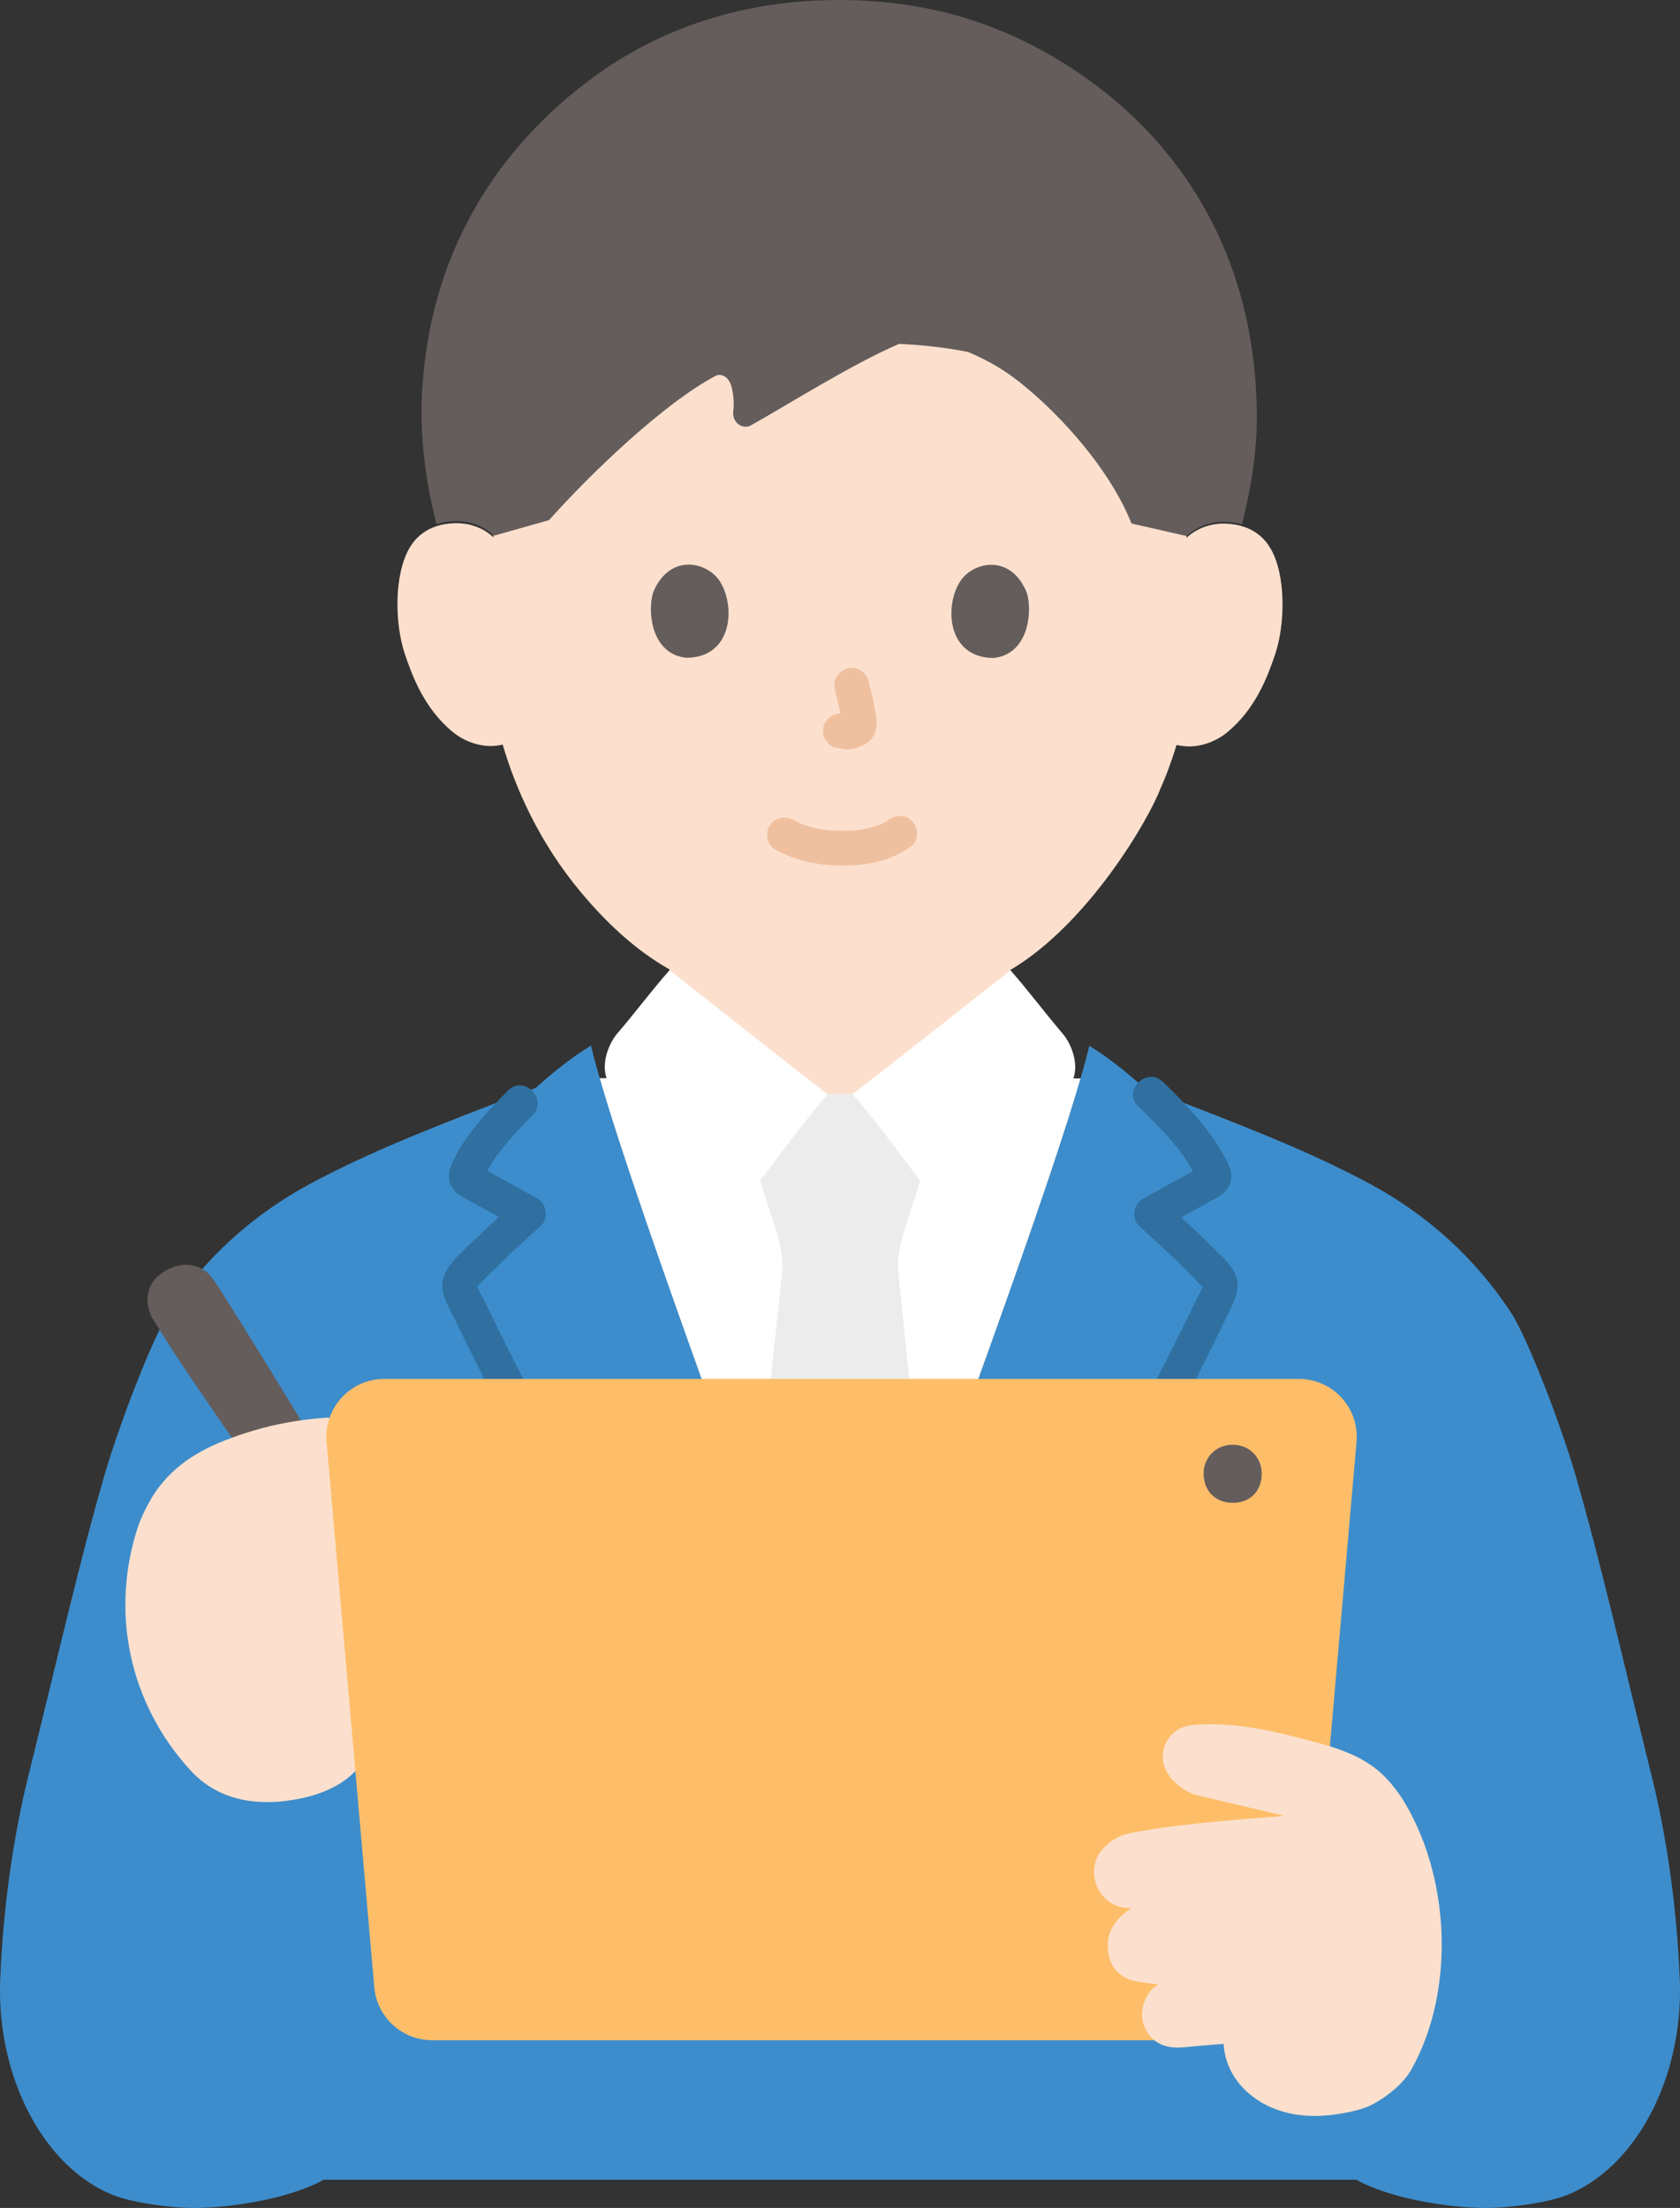
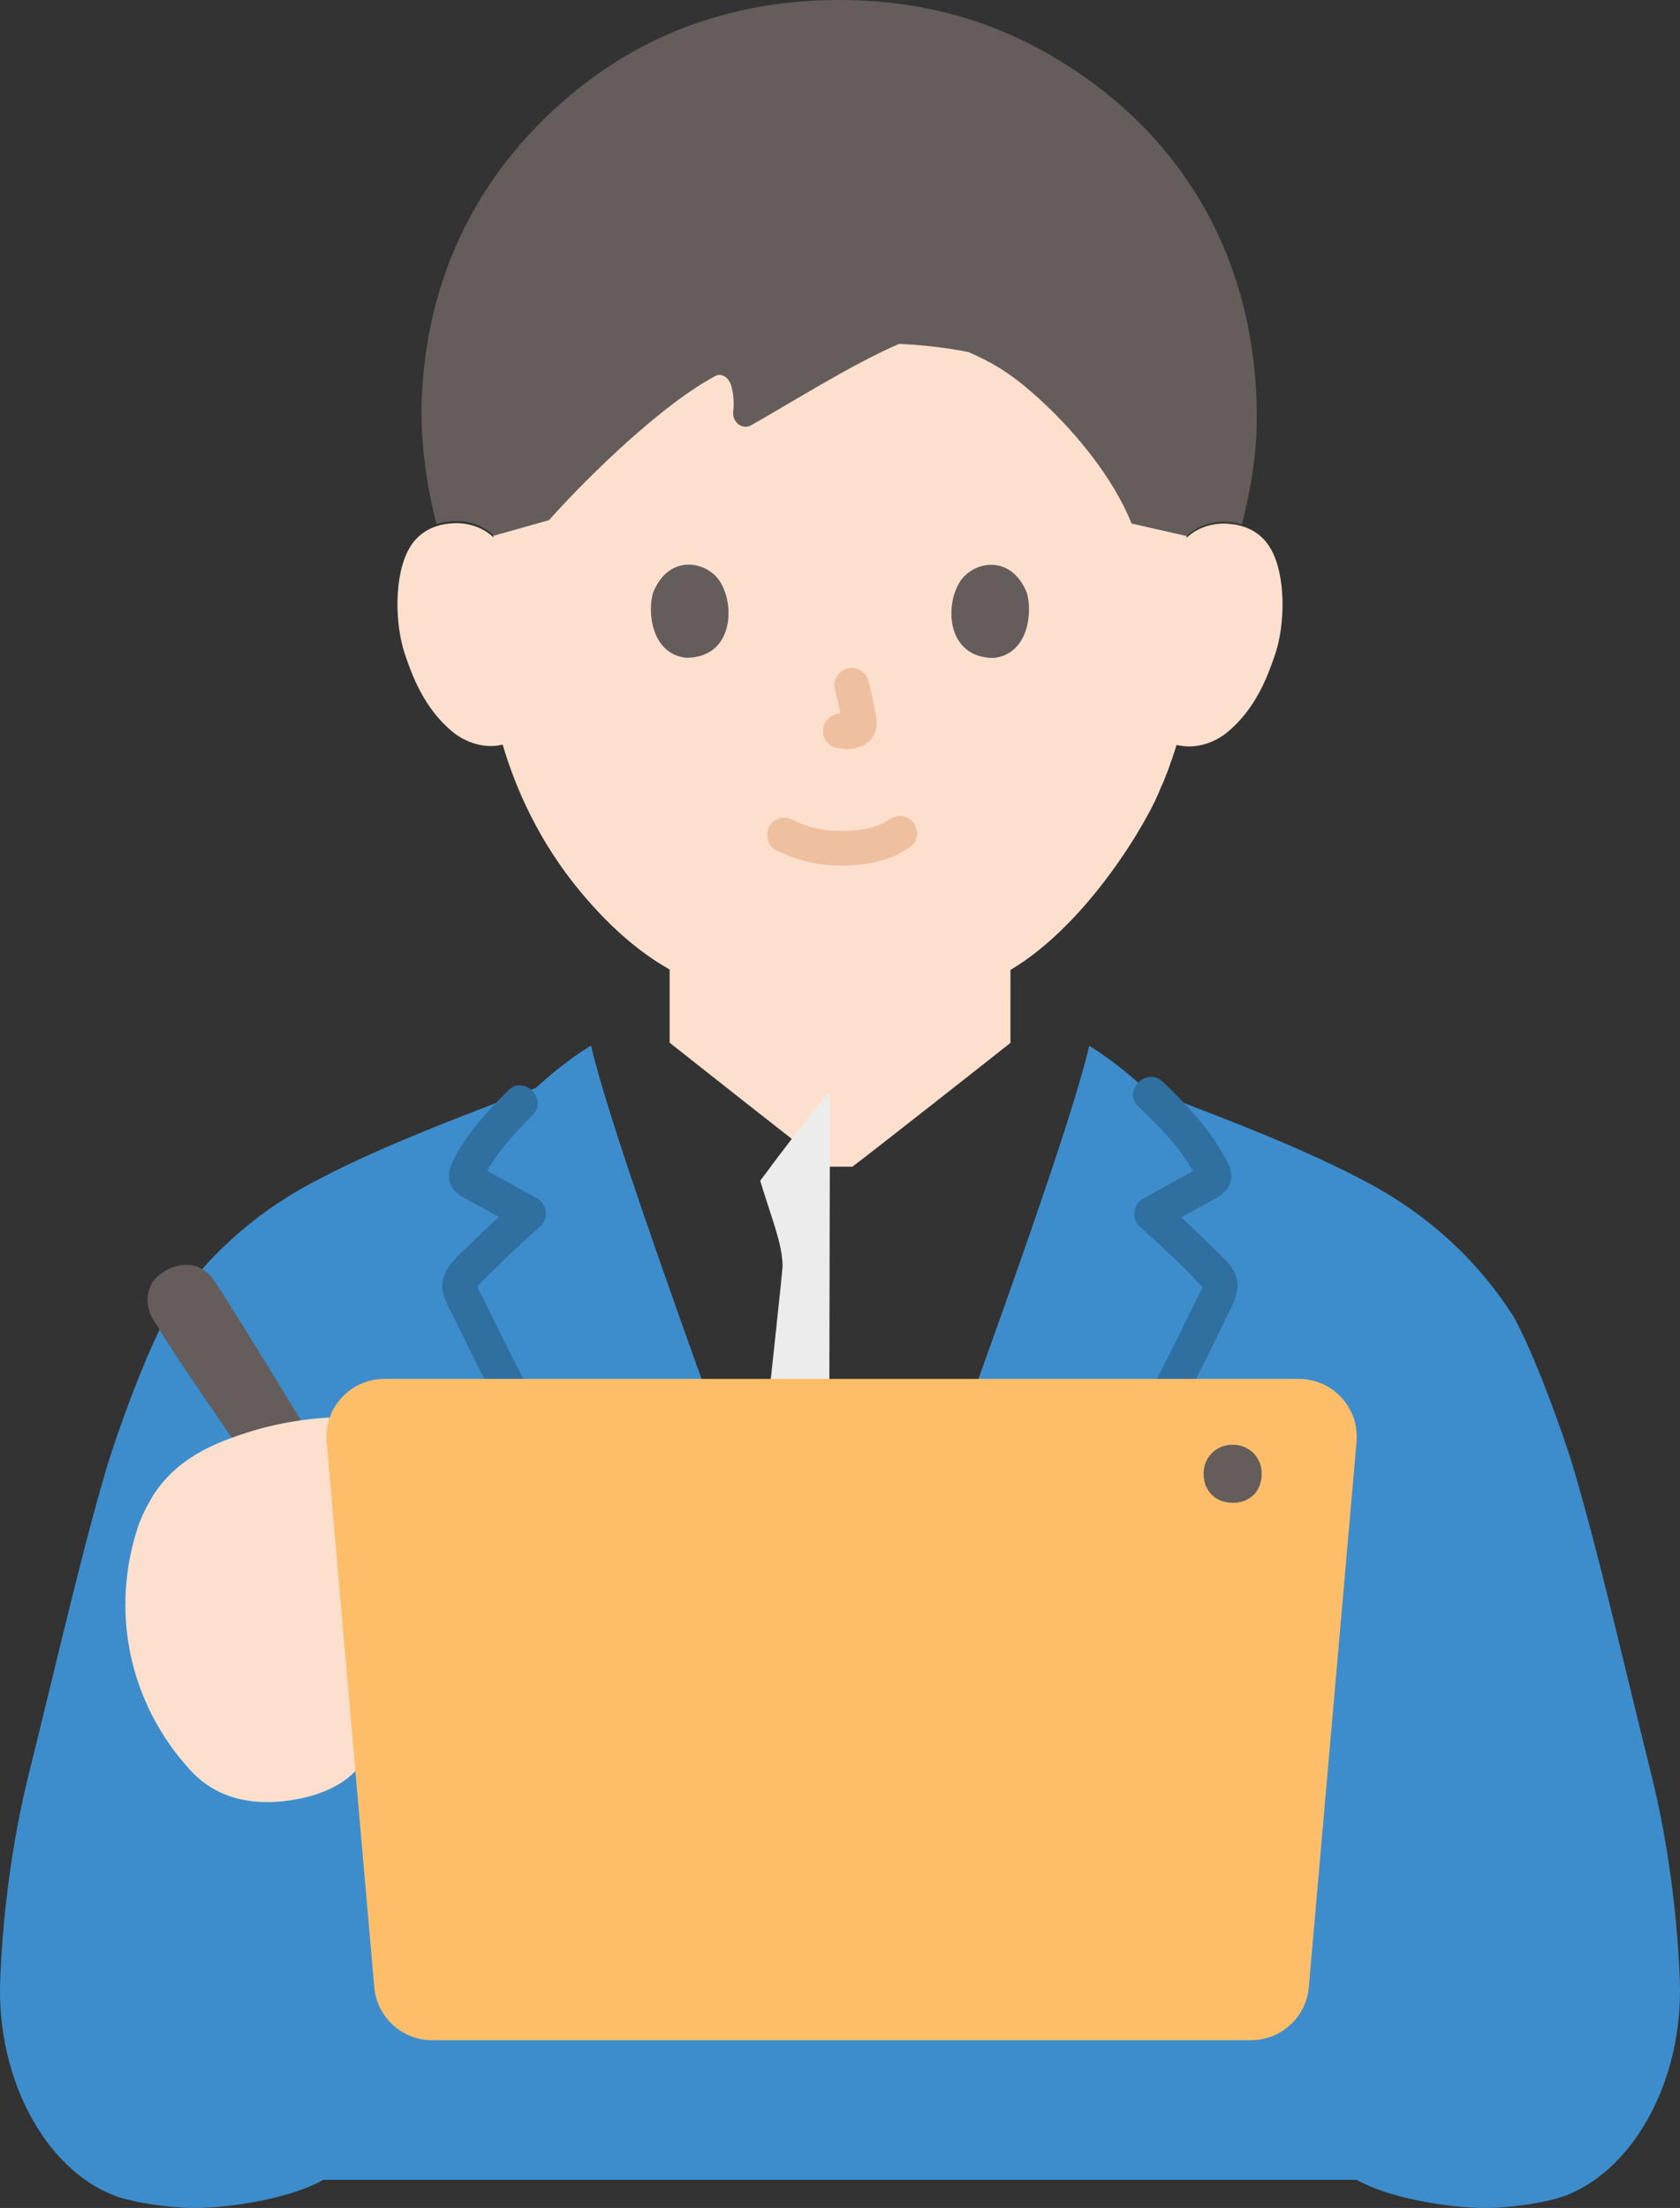
<svg xmlns="http://www.w3.org/2000/svg" id="b" width="231.535" height="304.324" viewBox="0 0 231.535 304.324">
  <rect x="0" y="0" width="231.535" height="304.324" fill="#333333" stroke="none" />
  <defs>
    <style>.d{fill:#3d8dcc;}.e{fill:#fff;}.f{fill:#fce0cd;}.g{fill:#ececec;}.h{fill:#efc0a0;}.i{fill:#2f70a1;}.j{fill:#645d5c;}.k{fill:#febe69;}</style>
  </defs>
  <g id="c">
    <path class="f" d="M163.512,74.143c1.542-1.48,3.619-2.036,5.396-1.972,3.867.139,5.512,2.231,6.219,3.46,2.112,3.667,2.018,10.422.597,14.601-1.007,2.959-2.655,7.487-6.625,10.731-1.636,1.337-4.043,2.217-6.344,1.827l-.609-.103c-.731,2.412-1.634,4.775-2.186,5.922-1.561,4.23-9.951,18.713-20.698,25.075-.002,3.713-.002,10.055-.002,10.055-.95.768-20.321,16.023-21.789,17.063l-3.411-.002c-1.467-1.041-20.82-16.319-21.77-17.088,0,0,0-7.864,0-10.084-4.388-2.48-8.406-6.067-12.255-10.679-5.713-6.845-8.963-14.217-10.757-20.324-2.453.63-5.104-.282-6.862-1.722-3.966-3.249-5.61-7.778-6.613-10.739-1.416-4.18-1.502-10.936.614-14.6.709-1.228,2.356-3.319,6.223-3.453,1.777-.062,3.853.496,5.394,1.978,0,0-8.072-37.825,49.095-37.825,52.167,0,46.384,37.88,46.384,37.88Z" />
-     <path class="e" d="M114.173,238.245c-7.871-21.971-25.887-69.982-31.544-89.64h.974c-.731-1.975.217-4.711,1.505-6.202,2.188-2.531,4.946-6.193,7.182-8.692.949.769,20.302,16.047,21.77,17.088l3.411.002c1.469-1.04,20.839-16.295,21.789-17.063,2.233,2.502,4.987,6.166,7.172,8.7,1.286,1.492,2.232,4.229,1.498,6.203h1.009c-5.679,19.651-23.75,67.643-31.646,89.605l-3.12-.002Z" />
    <path class="d" d="M44.582,300.435c-4.167,2.389-12.083,3.868-17.833,3.889-2.941.011-8.389-.667-11.186-1.785C6.112,298.76-.482,286.404.028,272.931c.42-11.098,2.133-21.125,3.85-28.038,4.091-16.474,7.12-29.904,10.675-42.103,1.546-5.305,5.674-16.505,8.368-21.294,5.038-7.928,11.931-14.098,19.883-18.366,8.643-4.639,18.241-8.289,28.581-12.264.693-.266,1.555-.586,2.497-.931,2.575-2.348,5.25-4.408,7.561-5.802,3.617,15.539,24.171,70.221,32.73,94.113l3.12.002c8.586-23.882,29.203-78.54,32.838-94.075,2.29,1.385,4.936,3.425,7.487,5.749.956.352,1.831.676,2.533.946,10.34,3.975,19.939,7.625,28.581,12.264,7.952,4.268,14.845,10.438,19.883,18.366,2.694,4.789,6.822,15.989,8.368,21.294,3.555,12.199,6.584,25.629,10.675,42.103,1.717,6.913,3.43,16.94,3.85,28.038.51,13.473-6.084,25.828-15.535,29.608-2.797,1.119-8.245,1.796-11.186,1.785-5.75-.021-13.667-1.5-17.833-3.889H44.582Z" />
-     <path class="g" d="M114.191,238.245c-2.566-7.163-6.21-17.093-10.153-27.907,2.062-18.978,3.816-35.22,3.816-35.833-.022-2.039-.646-4.056-1.246-6.013-.365-1.167-1.165-3.536-1.836-5.752,3.148-4.241,6.992-9.322,9.323-11.941l3.411.002c2.328,2.622,6.167,7.708,9.31,11.953-.673,2.215-1.476,4.582-1.842,5.749-.602,1.957-1.228,3.972-1.253,6.012,0,.613,1.735,16.856,3.775,35.835-3.955,10.81-7.611,20.737-10.186,27.898l-3.12-.002Z" />
+     <path class="g" d="M114.191,238.245c-2.566-7.163-6.21-17.093-10.153-27.907,2.062-18.978,3.816-35.22,3.816-35.833-.022-2.039-.646-4.056-1.246-6.013-.365-1.167-1.165-3.536-1.836-5.752,3.148-4.241,6.992-9.322,9.323-11.941l3.411.002l-3.12-.002Z" />
    <path class="d" d="M117.293,238.247c8.586-23.882,29.203-78.54,32.838-94.075,5.85,3.539,14.026,11.346,16.985,17.261.134.268.268.549.195.829-.086.329-.403.524-.695.682-2.634,1.449-5.268,2.899-7.903,4.36,2.961,2.684,5.995,5.477,8.761,8.393.402.415.694.976.718,1.549.024.488-.208.939-.403,1.377-10.023,20.792-19.604,37.801-31.988,58.27" />
    <path class="d" d="M114.173,238.245c-8.559-23.892-29.113-78.574-32.73-94.113-5.854,3.532-14.039,11.33-17.005,17.241-.134.268-.269.548-.196.829.085.329.402.524.695.683,2.633,1.452,5.265,2.905,7.898,4.369-2.964,2.68-6.001,5.471-8.771,8.383-.403.414-.695.975-.72,1.548-.025.488.207.939.402,1.378,9.999,20.803,19.561,37.823,31.921,58.307" />
    <path class="i" d="M156.866,152.496c3.158,3.016,6.61,6.475,8.353,10.558l-.328-1.211.02.419.328-1.211c.228-.428-.209.027-.458.165-.347.191-.693.381-1.04.572-.693.382-1.387.763-2.08,1.145-1.387.765-2.774,1.531-4.159,2.299-1.305.724-1.62,2.74-.486,3.769,1.959,1.777,3.911,3.563,5.807,5.409.503.49,1.002.983,1.496,1.482.391.395.836,1.032,1.299,1.335.088.058.238.376.19.131-.034-.179-.038-.094-.069.007-.204.659-.644,1.337-.947,1.96-2.296,4.723-4.653,9.418-7.074,14.078-4.647,8.946-9.539,17.763-14.603,26.479-3.077,5.297-6.216,10.559-9.386,15.801-1.603,2.65,2.546,5.065,4.145,2.423,11.388-18.831,22.286-37.979,31.782-57.843.672-1.405,1.224-2.762.703-4.327-.488-1.469-1.752-2.538-2.811-3.603-2.307-2.317-4.717-4.528-7.138-6.724l-.486,3.769c2.216-1.229,4.435-2.452,6.655-3.674,1.07-.589,2.217-1.091,2.804-2.23.657-1.275.19-2.549-.439-3.722-2.157-4.021-5.406-7.52-8.684-10.65-2.234-2.133-5.634,1.256-3.394,3.394h0Z" />
    <path class="i" d="M70.023,150.301c-2.912,2.934-6.006,6.265-7.745,10.066-.588,1.286-.621,2.739.42,3.821.728.756,1.787,1.189,2.69,1.688,2.08,1.148,4.159,2.297,6.235,3.452l-.486-3.769c-2.077,1.88-4.146,3.77-6.148,5.729-1.905,1.864-4.73,4.037-3.888,7.07.341,1.227,1.044,2.401,1.598,3.542.643,1.325,1.291,2.648,1.943,3.969,1.209,2.447,2.435,4.886,3.679,7.317,4.896,9.57,10.072,18.992,15.45,28.299,3.217,5.566,6.502,11.093,9.823,16.598,1.594,2.642,5.746.232,4.145-2.423-10.725-17.781-20.953-35.84-30.076-54.501-.343-.701-.684-1.402-1.024-2.104-.27-.558-.737-1.192-.862-1.799-.039-.191-.047.122-.061.153.1-.229.354-.396.527-.576.486-.503.977-1.001,1.474-1.494,2.208-2.195,4.507-4.297,6.815-6.386,1.137-1.029.817-3.045-.486-3.769-1.385-.77-2.77-1.538-4.157-2.304-.623-.345-1.247-.689-1.871-1.033-.346-.191-.693-.382-1.039-.573-.238-.131-.938-.796-.665-.281l.328,1.211.02-.419-.328,1.211c1.522-3.555,4.396-6.593,7.082-9.3,2.178-2.195-1.214-5.591-3.394-3.394h0Z" />
    <path class="j" d="M109.435.294C111.465.098,113.546-.001,115.679,0c14.032.008,24.922,4.285,34.245,10.931,10.96,7.829,22.299,21.657,23.238,43.908.255,6.036-.414,11.018-1.999,17.43-.641-.189-1.374-.314-2.211-.348-1.777-.071-3.856.481-5.404,1.968l-7.607-1.736c-2.441-6.207-7.958-13.067-13.713-18.068-3.358-2.918-5.681-4.207-8.734-5.548,0,0-4.191-.929-9.593-1.132-6.392,2.731-15.343,8.388-20.379,11.206-1.208.676-2.63-.4-2.468-1.878.106-.973.109-2.002-.216-3.356-.336-1.402-1.404-1.998-2.236-1.558-7.094,3.748-17.207,13.444-22.936,19.877l-7.596,2.141c-1.535-1.501-3.609-2.072-5.386-2.016-.978.03-1.815.188-2.526.422-1.585-6.142-2.249-12.186-2.02-17.47.973-22.446,12.979-36.308,23.579-44.087,7.679-5.636,16.969-9.357,27.719-10.393Z" />
    <path class="h" d="M106.898,117.14c2.915,1.541,6.054,2.188,9.351,2.169,3.357-.02,6.743-.681,9.432-2.774,1.024-.797.837-2.558,0-3.394-1.011-1.011-2.368-.799-3.394,0,.726-.565.155-.128-.032-.009-.188.12-.382.232-.58.335-.164.086-.874.366-.221.126-.266.098-.529.203-.799.29-.728.234-1.48.399-2.236.509.351-.051-.086.006-.222.019-.219.022-.439.04-.659.054-.529.034-1.059.047-1.59.044-.475-.003-.949-.02-1.423-.052-.218-.015-.435-.033-.652-.054-.019-.002-.798-.111-.324-.036-.706-.112-1.404-.26-2.089-.465-.293-.088-.578-.193-.867-.292-.616-.211.344.179-.212-.084-.358-.169-.711-.345-1.061-.531-1.146-.606-2.61-.291-3.284.861-.634,1.085-.289,2.676.861,3.284h0Z" />
    <path class="h" d="M115.057,95.095c.408,1.558.799,3.14,1.032,4.734l-.086-.638c.028.219.04.434.017.653l.086-.638c-.015.102-.038.197-.072.294l.242-.573c-.03.069-.062.127-.104.189l.375-.486c-.049.059-.095.104-.155.152l.486-.375c-.12.077-.246.139-.375.198l.573-.242c-.206.086-.411.149-.632.184l.638-.086c-.199.024-.394.022-.593-.001l.638.086c-.224-.031-.443-.086-.667-.116-.319-.1-.638-.114-.957-.043-.319.014-.617.109-.892.285-.498.291-.973.862-1.103,1.434-.14.614-.11,1.304.242,1.849.312.484.834,1.022,1.434,1.103.507.069.998.198,1.514.22.789.035,1.523-.206,2.228-.529.871-.398,1.549-1.179,1.781-2.116.196-.793.112-1.488-.022-2.283-.257-1.525-.608-3.037-1-4.533-.318-1.215-1.73-2.072-2.952-1.676-1.251.405-2.017,1.651-1.676,2.952h0Z" />
    <path class="j" d="M90.008,81.681c-.792,2.569-.28,8.478,4.586,8.984,6.433-.035,6.779-7.179,4.616-10.54-1.771-2.752-6.984-3.898-9.202,1.556Z" />
    <path class="j" d="M141.519,81.71c.789,2.569.271,8.479-4.596,8.979-6.433-.042-6.771-7.187-4.604-10.546,1.774-2.749,6.988-3.89,9.2,1.567Z" />
    <path class="j" d="M62.206,230.364c-.805-1.475-1.685-2.913-2.537-4.361-5.844-9.927-11.816-19.781-17.812-29.617-2.844-4.665-5.697-9.326-8.585-13.964-.992-1.594-1.988-3.185-3.001-4.766-.59-.92-1.145-1.899-2.063-2.533-1.949-1.346-4.334-.854-6.135.506-1.688,1.274-2.105,3.334-1.451,5.21.058.221.139.444.277.672,3.884,6.432,8.309,12.581,12.516,18.802,5.95,8.798,11.923,17.582,17.959,26.321,1.683,2.437,3.342,4.9,5.104,7.281,1.101,1.488,2.907,2.453,4.702,1.403,1.873-1.095,1.972-3.224,1.027-4.955ZM57.948,232.588c.028.048.051.1.083.144.336.48-.022.305-.083-.144ZM60.627,231.473c.026.015.052.03.078.045.251.232.067.095-.078-.045Z" />
    <path class="f" d="M56.692,236.423c-1.585.253-4.028.597-5.646.905.871,4.759-2.568,9.443-10.69,10.757-6.258,1.012-10.909-.6-14.084-4.054-8.509-9.256-11.2-22.057-7.128-33.981.693-1.754,1.358-2.894,1.358-2.894,2.261-4.235,6.018-6.879,10.433-8.601,5.161-2.014,9.542-2.842,14.375-3.19l11.383,41.058Z" />
    <path class="k" d="M45.009,198.748c2.205,25.197,4.663,53.301,6.574,75.153.361,4.132,3.82,7.303,7.969,7.303,26.766,0,69,0,112.852,0,4.148,0,7.609-3.166,7.971-7.298,1.911-21.806,5.118-58.455,6.581-75.16.41-4.676-3.269-8.691-7.963-8.691-31.972,0-101.491,0-126.022,0-4.693,0-8.371,4.017-7.962,8.693Z" />
    <path class="j" d="M173.844,203.786c-.059.372-.154.738-.289,1.089-.134.3-.297.584-.491.849-.184.223-.388.428-.612.611-.258.187-.534.346-.824.477-.341.131-.695.223-1.056.281-.446.05-.897.052-1.342.002-.356-.057-.705-.149-1.042-.278-.301-.135-.587-.3-.853-.494-.231-.19-.442-.401-.632-.632-.196-.269-.362-.557-.498-.861-.133-.347-.227-.706-.285-1.073-.044-.397-.05-.799-.01-1.196.056-.362.151-.716.285-1.058.139-.306.308-.597.506-.869.205-.252.435-.482.687-.688.265-.193.548-.358.846-.494.35-.137.713-.234,1.084-.291.377-.039.759-.039,1.137,0,.367.057.726.153,1.073.288.302.137.589.304.857.5.248.203.474.429.677.676.198.27.367.559.506.864.135.344.232.702.289,1.067.042.409.035.821-.011,1.229Z" />
-     <path class="f" d="M186.317,241.827c-2.485-1.121-5.246-1.762-7.94-2.454-4.589-1.18-9.446-2.065-14.148-1.591-1.855.187-3.867,1.561-3.977,4.297-.109,2.716,2.862,4.891,4.698,5.352l7.05,1.663s2.008.474,5.005,1.181c-8.644.693-15.224,1.207-21.17,2.37-2.372.464-3.657,1.895-4.2,2.636-1.211,1.655-1.161,4.197.276,5.929,1.145,1.38,2.459,1.788,3.992,1.784-1.629,1.222-2,1.655-2.598,2.668-.826,1.402-.846,3.51-.049,5.12.65,1.314,2.208,2.186,3.57,2.365l2.826.372-.367.238c-1.343.871-2.35,3.265-1.665,5.286,1.001,2.952,3.63,3.296,5.313,3.154,1.6-.135,4.054-.388,5.698-.479.298,4.829,4.06,8.168,8.239,9.348,3.013.851,6.227.669,9.275-.009,1.112-.247,2.222-.564,3.221-1.121,1.98-1.104,4.07-2.766,5.189-4.772,6.125-10.98,5.307-26.995-1.512-37.592-1.094-1.536-1.468-1.899-2.013-2.483-1.354-1.448-2.965-2.474-4.712-3.262Z" />
  </g>
</svg>